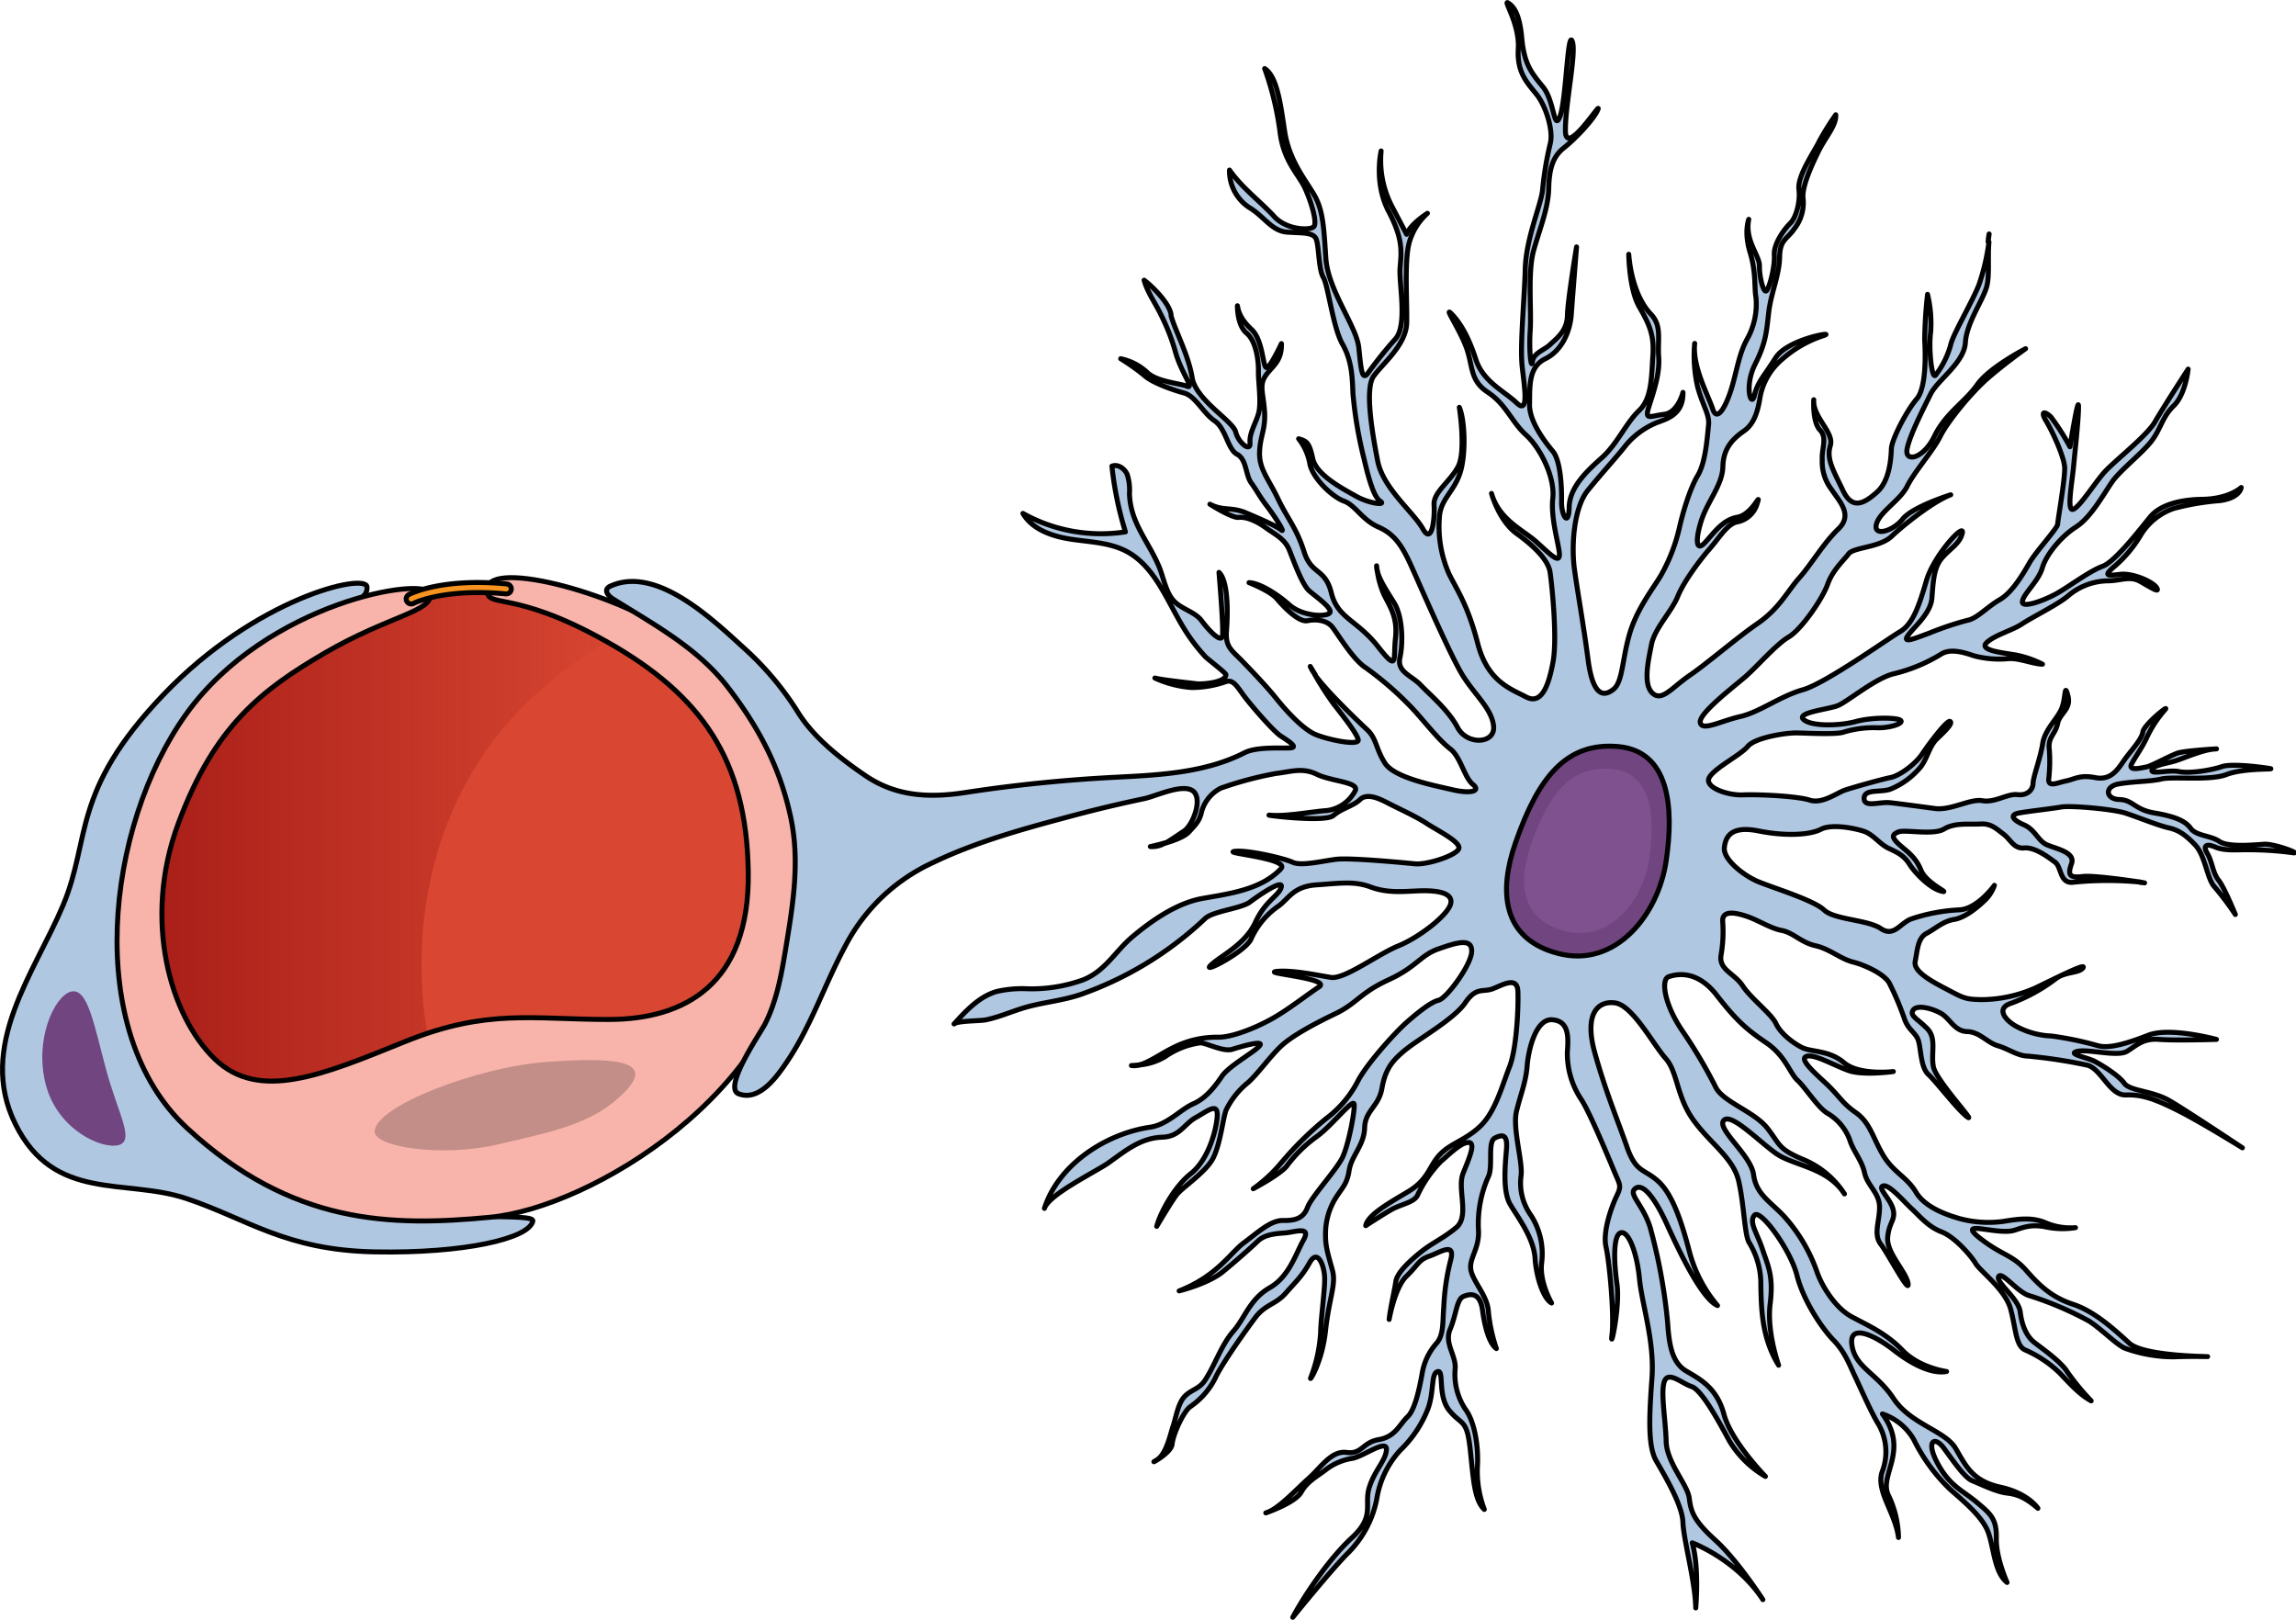
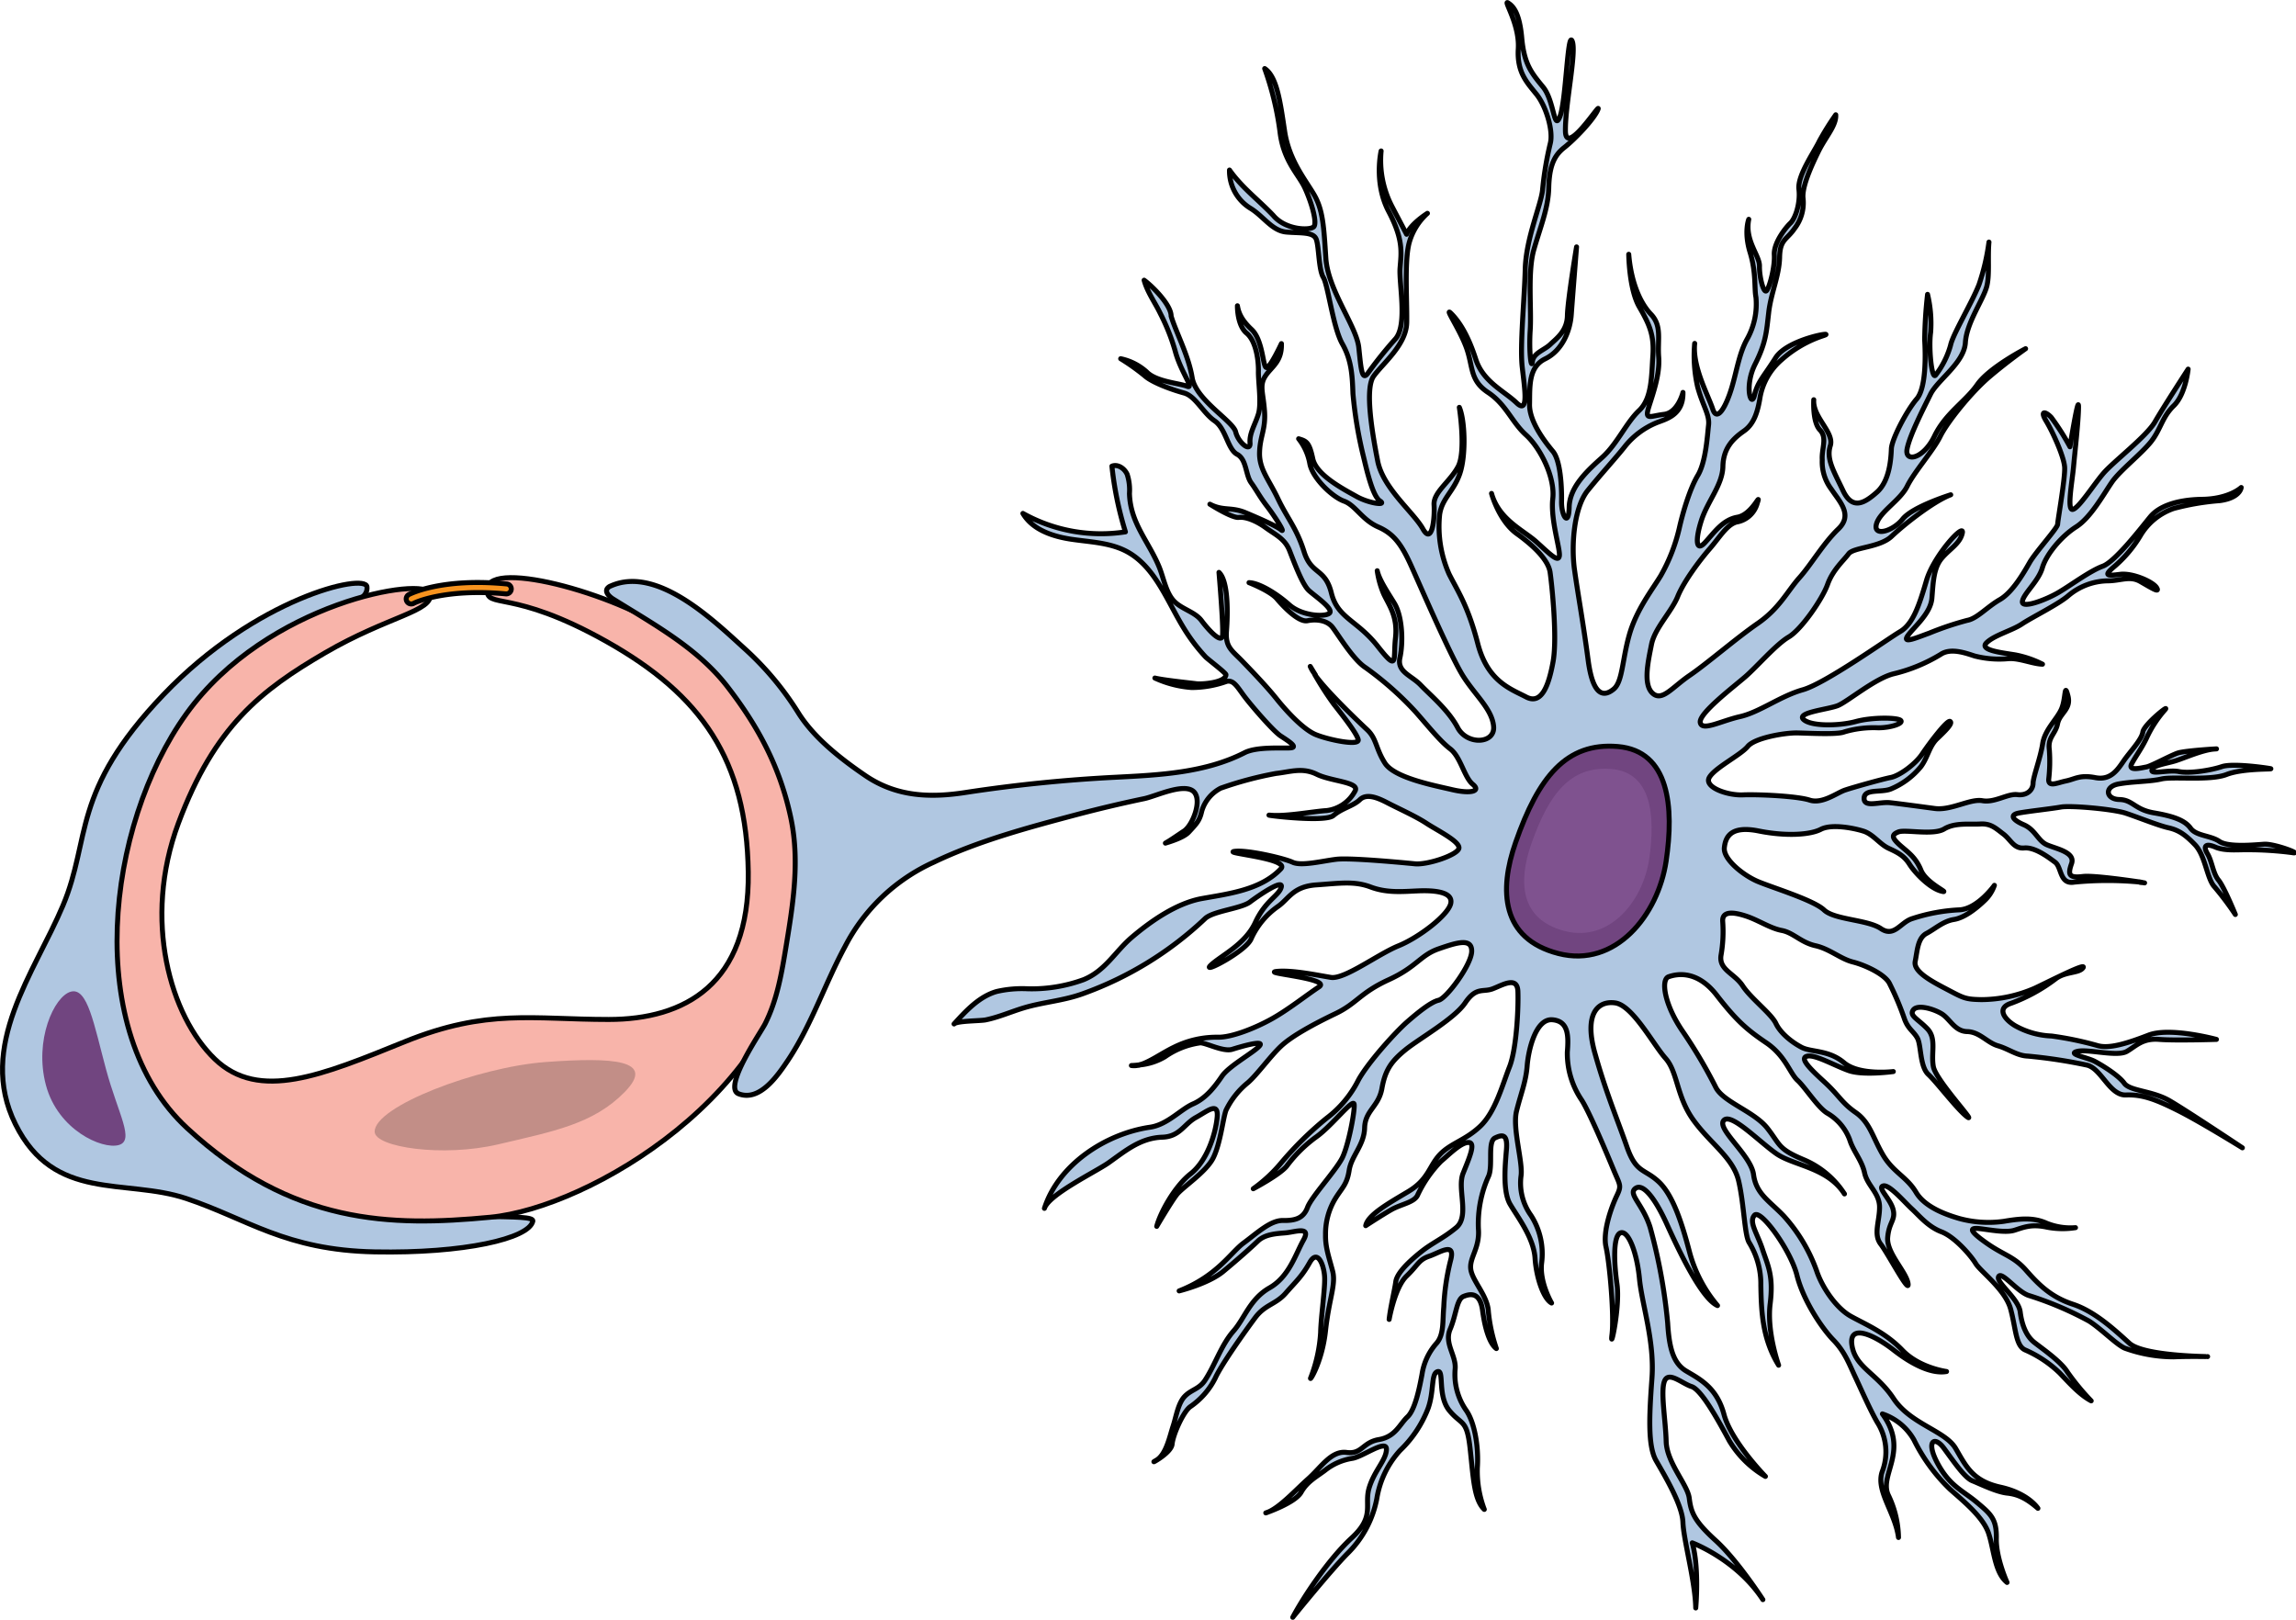
<svg xmlns="http://www.w3.org/2000/svg" id="Layer_1" data-name="Layer 1" width="460.64" height="324.98" viewBox="0 0 460.64 324.98">
  <defs>
    <linearGradient id="linear-gradient" x1="28.69" y1="175.63" x2="126.74" y2="175.63" gradientUnits="userSpaceOnUse">
      <stop offset="0" stop-color="#a81e18" />
      <stop offset="1" stop-color="#a81e18" stop-opacity="0" />
    </linearGradient>
  </defs>
  <g>
    <g>
      <path d="M73.62,117.72c-.33-2.78-22.25,2.2-40.84,21.67s-14.49,28.82-20.14,42.26S-4.69,209.88,3.1,225.56s22,10.81,34.27,14.9,19.87,10.36,37.79,10.71,31-2.67,31.74-6.17S43.61,252.88,30,207.31s17.16-72.54,25.38-77.87C67.07,121.85,74,121.16,73.62,117.72Z" fill="#b0c7e1" stroke="#000" stroke-linecap="round" stroke-linejoin="round" />
      <path d="M21.26,214.49c2.42,9,5.86,14.35,2.54,15.25s-12.16-3-14.58-12,1.64-17.88,5-18.78S18.84,205.51,21.26,214.49Z" fill="#714580" />
-       <path d="M50.34,138.17c-18.16,13.46-31.89,53.59-11.52,79.28s58,14.33,78.16,7.39,34.35-20.42,37.45-39.15-1.47-34.1-11.51-48c-5.57-7.69-29-20.84-50.88-19.84C74.5,118.69,58.43,132.17,50.34,138.17Z" fill="#d94732" />
-       <path d="M88.43,218.73c-8.07-25.74-3.69-55.59,15.17-75.58A85.25,85.25,0,0,1,126.74,126c-9.8-4.86-22.5-8.71-34.7-8.15-17.54.81-33.61,14.29-41.7,20.29-18.16,13.46-31.89,53.59-11.52,79.28,13.94,17.58,35.94,17.81,54.9,14A75.71,75.71,0,0,1,88.43,218.73Z" fill="url(#linear-gradient)" />
      <path d="M97.75,118.19c-.24,4.14,4.8-.24,23.91,10.51s28.15,23.75,28.46,46.3-12.8,29.54-28,29.54S97.72,202.31,81.21,209,52,221.05,43.1,212.48s-14.56-27.87-7.31-47.32S52.41,138.44,65.18,131s21.82-8.35,21.11-11.9-32.71,1.58-48.91,24.13-20.79,63.74.17,83.12,40.8,19.78,60.81,17.87,59.07-25.09,61.93-58.75-13.76-49.33-24.24-57.59S98.11,111.92,97.75,118.19Z" fill="#f8b4aa" stroke="#000" stroke-linecap="round" stroke-linejoin="round" />
      <path d="M75.17,227.08c-.13-5.08,20.65-13,34.3-14s22.17-.44,15.88,6-14.27,7.9-25.41,10.52S75.25,230.18,75.17,227.08Z" fill="#c28e87" />
    </g>
    <g>
      <g>
        <path d="M442.91,272.18h0Z" fill="#b0c7e1" stroke="#000" stroke-linecap="round" stroke-linejoin="round" />
        <path d="M429.88,177.07l-.62-.08C430.24,177.13,430.62,177.2,429.88,177.07Z" fill="#b0c7e1" stroke="#000" stroke-linecap="round" stroke-linejoin="round" />
        <path d="M228.66,213.64a15.81,15.81,0,0,1-1.67.14A3.6,3.6,0,0,0,228.66,213.64Z" fill="#b0c7e1" stroke="#000" stroke-linecap="round" stroke-linejoin="round" />
-         <path d="M398.87,48.48c.13-.93.2-1.54.2-1.54A13,13,0,0,0,398.87,48.48Z" fill="#b0c7e1" stroke="#000" stroke-linecap="round" stroke-linejoin="round" />
-         <path d="M276.31,114.52c-.09-.6-.13-1-.13-1A3.89,3.89,0,0,0,276.31,114.52Z" fill="#b0c7e1" stroke="#000" stroke-linecap="round" stroke-linejoin="round" />
-         <path d="M233.79,169.09c-1.61.48-3,.76-3,.76A4.77,4.77,0,0,0,233.79,169.09Z" fill="#b0c7e1" stroke="#000" stroke-linecap="round" stroke-linejoin="round" />
        <path d="M304.61,9.75c-.3,4.86,1.81,6.85,3.7,9.23s3.36,7.27,2.72,9.79a67.69,67.69,0,0,0-1.55,9.31C309.22,41,306.16,47.75,306,54s-1.09,15.36-.6,19.66,1.36,9.56-1.12,7.18-6.73-4.23-8.19-8.74S293,64.81,291.24,63s1.69,3.15,3,6.88.64,6.44,4.29,8.85,4.75,5.94,7.62,8.53,5.86,8.49,5.38,12.77,1.54,10.16,1.32,11.52-1.94-.43-4.61-2.83-7.51-4.43-9-9.72c0,0,1.45,5.48,5.09,8.09s6.32,5.39,6.66,7.73,1.48,13.08.6,17.93-2.32,8.71-5.4,7.09-7.73-3.08-9.71-10.72-4.07-10.59-5.75-13.94a23.56,23.56,0,0,1-1.9-11.92c.46-3.3,2.83-4.61,4.07-8.29s1-10.69-.12-13.24c0,0,1.38,8.79-.24,11.87s-5,5.16-4.83,7.69-.36,8.17-2.24,4.82-8-8.14-9.07-13.62-2.62-14.46-.82-17,6.56-6.29,6.65-10.77-.52-12.47.53-16.15a12.41,12.41,0,0,1,3.62-5.77s-3.35,2.08-4.18,4.2c0,0-1.87-3.54-3-5.71a20,20,0,0,1-2.11-11s-1.5,6.4,1.5,12.11,2.55,8.23,2.3,11.34,1.52,11.33-.88,14.2a83.11,83.11,0,0,0-5.4,6.7c-1.4,2.12-1.54-.61-2-4.91S266.42,58.23,266,51.79s-.57-9.75-2.46-12.9S258.59,32,257.73,26.3s-1.53-10.93-4-12.54a60.82,60.82,0,0,1,3.05,12.52c.66,6,3.72,8.65,5,11.4s2.58,7.07,1.78,7.83-5.66.66-8.13-2.31c-3-3.15-6.19-5.48-8.76-9.08a8.79,8.79,0,0,0,4.12,7.62c2.69,1.61,4.38,4.57,7.3,4.82s5.45-.08,6,1.49.46,6.05,1.41,7.62,1.93,10,3.81,13.32,2,6.47,2.13,10a83.6,83.6,0,0,0,2.08,12.5c.54,2.16,1.78,8,3.32,9s-2.15.54-4.66-.87-8.09-4.26-8.8-7.59-1.29-3.53-2.84-4A11.16,11.16,0,0,1,262.78,93c.52,2.93,4.53,6.71,6.85,7.54s3.63,3.77,6.91,5.2,4.79,3.8,6.65,7.93,7.81,17.88,10.26,21.83,5.9,6.74,6.21,10.25-5.33,3.79-7.21.24-5.51-6.54-7.41-8.53-4.82-2.63-4.17-5.53.55-8.17-1.14-10.93c-1.43-2.33-3-4.65-3.42-6.49a18.16,18.16,0,0,0,1.31,4.69c1.12,2.36,2.83,4.54,2.35,8.81s.64,7-3.54,1.68-8.06-5.62-9.32-10.71-4-3.58-5.48-8.29-3.36-6.69-5.23-10.62-3.77-5.92-3.7-9.23,1.26-4.65,1-8.35-1.07-5.09.14-7,3.37-2.85,3.25-6.55c0,0-2.24,4.82-3,4.8s-.66-5.47-3-7.65-2.65-3.76-2.83-4.74c0,0-.08,3.9,1.84,5.49s2.41,5.51,2.37,7.65.65,6.44,0,8.57-1.83,3.85-1.68,5.8-2.34,0-2.88-2.2-8-6.4-8.73-10.89-3.31-9.22-4.22-12.35c0-2.26-3.77-6-5.42-7.2.64,2.38,2.18,4.46,3.24,6.66a41.37,41.37,0,0,1,3,7.56c1.08,4.12,3.93,7.68,2.38,7.06s-6.21-.9-8.12-2.89a11.23,11.23,0,0,0-5.2-2.64,43.63,43.63,0,0,1,4.8,3.41c1.53,1.4,5.59,2.84,7.91,3.47s3.81,4,6.12,5.58,2.61,5.7,4.53,6.72,1.67,4.12,2.81,5.7,1.69,2.76,3.21,4.74,3.78,5.53,2.82,4.73-4.24-2.23-7.13-3.45-4.47-.29-7.17-1.71c0,0,4.42,2.82,5.79,2.65s3.49.66,5.41,2.06,3.84,2.22,4.77,4.58,2.58,6.87,3.92,8.06,4.61,3.41,4.2,4.37-5.47.86-8.15-1.53-6.14-4.41-8.09-4.45c0,0,4.25,1.65,5.58,3.23s4.38,4.77,6.14,4.41,3.9-.11,5,1.28,4.15,6.51,6.65,8.12a65.34,65.34,0,0,1,9.94,8.77c2.48,2.78,4.95,5.94,7.05,7.54s2.81,5.71,4.53,7.11-.43,1.94-4.11,1.08-11.64-2.38-13.52-5.34-1.65-4.9-3.56-6.69c-1.62-1.52-8-7.55-10.47-11a62.64,62.64,0,0,0,3.76,5.84c1.7,2.18,4.55,5.75,4.91,7.12s-6,.07-8.55-1-5.93-4.79-7.83-7.17-4.76-5.36-6.86-7.54-3.44-2.8-3.18-6.1.4-9.93-1.51-11.72c0,0,.94,10.93.71,12.67s-2.89-1.22-4.22-3-4.07-2.31-5.6-4-2-4.54-2.85-6.66c-2.11-5.2-5.83-8.84-6-14.84a10.19,10.19,0,0,0-.45-3.82c-.51-1.18-1.87-2.14-3.07-1.66a69.17,69.17,0,0,0,2.71,13.18,32.14,32.14,0,0,1-20.57-3.7c1.9,3.23,5.86,4.59,9.57,5.16s7.6.64,11,2.34c5.93,3,8.31,10.05,11.82,15.7a35.9,35.9,0,0,0,4.24,5.57c.41.45,4.13,3.24,4.11,3.6-.08,1.58-4.73,1.94-5.93,1.8-1.95-.24-6.59-.72-8.33-1.14a21.36,21.36,0,0,0,7.36,1.9,20.67,20.67,0,0,0,7-1.22c1.38-.36,2.13,1,3.45,2.8s5.89,7.13,7.43,8.14,3.46,2.21,2.09,2.38-6.81-.34-9.37,1c-7.84,4-17,4.45-25.58,4.89A298.25,298.25,0,0,0,193.7,159c-7.16,1.11-13.88.84-20.09-3.39-4.88-3.33-10.25-7.51-13.43-12.57a60.54,60.54,0,0,0-10.72-12.84c-6.1-5.52-17.58-16.82-26.94-12.63a1.48,1.48,0,0,0-.71.54c-.42.72.38,1.52,1.09,2,8.19,5.12,17.07,9.89,23.07,17.69,6.17,8,10.49,16.06,12.65,26.1,1.88,8.68.53,17.22-.9,25.9-.88,5.36-1.79,10.81-4.24,15.65-1,1.92-8.47,12.76-5.3,14,4.29,1.66,7.93-3.77,10-6.86,4.67-7.07,7.34-15.24,11.36-22.69a37.35,37.35,0,0,1,17.8-16.91c9-4.32,19.1-7,28.75-9.57q6.7-1.77,13.5-3.19c2.3-.48,8-3.26,9.93-1.38,1.75,1.79-.31,6.83-2,7.9-1.51,1-2.66,1.82-3.71,2.41,1.78-.53,3.84-1.29,4.68-2.2,1.59-1.72,2.19-2.29,2.62-4.23a7.61,7.61,0,0,1,3.79-4.59A72.26,72.26,0,0,1,256,155.18c2.93-.33,5.29-1.25,8.18.17s8.54,1.54,7.72,3.28a7.48,7.48,0,0,1-5.73,4c-2.53.14-8,1.2-11.12.94s10.68,1.58,12.46.06,3.94-1.87,5.33-3.2,3.7-.31,5.63.7,5.59,2.65,7.71,4.05,6.74,3.65,6.52,5-6.31,3.38-8.83,3.13-13-1.24-15.76-.91-7,1.42-8.77.6-9.1-2.52-11.64-2.19,11.26,1.41,9.27,3.51c-4.07,4.29-10.57,5-16.06,6-5,1-10,4.47-13.87,7.76-3.34,2.87-5.26,6.67-9.63,8.47a30.28,30.28,0,0,1-11.31,1.83,22.64,22.64,0,0,0-6.15.55c-3.48,1-6.1,3.82-8.54,6.51.58-.65,5.29-.59,6.36-.82,2.66-.55,5.06-1.63,7.64-2.41,3.94-1.18,7.92-1.41,11.87-2.85a69.93,69.93,0,0,0,24.49-15.06c1.59-1.52,7.25-2,9-3.32s6.72-4.72,6.29-3-3.17,2.66-5.21,7.1-6.95,6.67-8.94,8.58,7.07-2.78,8.1-5.29a15.84,15.84,0,0,1,5.39-6.51c2.17-1.51,3-4,7.68-4.32s7.61-.82,10.9.42,6.41.91,9.52.78,7,.14,6.57,2.47-6.37,6.88-10.49,8.55-10.85,6.78-13.57,6.34-7.76-1.52-10.88-1.2,11.07,1.4,8.5,3.1-6.13,4.55-9.48,6.42-8.06,3.73-10.78,3.68a19.16,19.16,0,0,0-8.81,2c-2.44,1.16-4.9,3-7,3.57a12.07,12.07,0,0,0,5.18-1.66,16.17,16.17,0,0,1,7.07-2.78c1.17,0,4.63,1.85,6.4,1.3s6.66-2,5.46-.66-6.11,4-7.52,6.07-3.21,4.42-5.76,5.53-5.15,4.18-8.67,4.69c-8.89,1.3-18.38,7.5-21.18,16.28.9-2.81,10.35-7.37,12.86-9.14,3.39-2.4,6.41-5,10.81-5.14,3.51-.12,4.34-2.64,6.71-3.95s4.54-3.22,4.28-.11-1.93,8.73-5.3,11.38-6.2,8.05-6.83,10.57c0,0,2.82-4.81,4-6.34s5.94-4.55,7.36-7.44,1.91-7.75,2.53-9.49a16.16,16.16,0,0,1,4.4-5.56c1.78-1.52,4.39-5.17,6.58-7.26s6.71-4.54,11-6.59,4.95-4.18,10.65-6.79,6.34-4.93,10.06-6.22,6.67-2.2,6.61.52-5.06,9.44-6.63,9.8-4.14,2.45-6.32,4.35-7.76,8-9.78,11.67a21.85,21.85,0,0,1-6.39,7.66,67.35,67.35,0,0,0-9.14,9,29.7,29.7,0,0,1-5.56,5.14s5.32-2.81,6.71-4.54a27.33,27.33,0,0,1,6-5.91c3.16-2.27,7.37-7.83,7.53-6.47s-1.14,8.16-2.36,10.67-6.2,7.85-7,10-2.39,2.67-4.92,2.62-5.31,2.62-7.89,4.51S244.23,256,236.57,259c0,0,5.87-1.44,8.85-3.91s5.55-4.76,6.94-6.09,3.53-1.49,5.48-1.64,5.29-1.45,3.67,1.44-2.87,7.34-6.81,9.59-5,6.13-7.19,8.62c-2.52,2.86-3.68,6.76-5.75,9.92-1.17,1.79-2.76,1.85-4.09,3.25s-1.7,4.1-2.31,5.93c-.67,2-1.37,5.72-3.38,6.87s3-1.3,3.18-3.24,2.28-6.58,3.66-7.52a15.14,15.14,0,0,0,5-5.74c1.22-2.7,6-9.42,8-12.1s4.14-2.64,6.14-4.94,3.18-3.25,4.8-6.13,2.91.64,3,3-.75,8-.81,11.08a30,30,0,0,1-1.94,8.92c-.61,1.35,2.2-2.68,2.92-9.28s2.14-9.31,1.42-12.05-1.46-4.7-1.41-7.23a13.63,13.63,0,0,1,1.9-7.17c1.41-2.31,2.39-2.87,2.84-5.78s3-5,3.1-8.51,2.81-4.22,3.47-7.91,1.87-5.41,4.64-7.69,9.86-6.23,12.07-9.49,3.55-2.07,5.51-2.81,4.93-2.62,5.06.5-.24,11.48-1.68,15.15S300,223.08,297,225.94s-5.91,3.39-8.1,5.68-2.25,5-6.39,7.46-8.08,4.7-8.51,6.83c0,0,3.16-2.07,5.13-3.2s4.7-1.46,5.31-3A24.5,24.5,0,0,1,289.1,233c1.59-1.33,4-3.81,5.53-3.78s.13,3.12-1.1,6.21,1.38,8.6-1.39,10.88-4.74,3-7.11,4.91-4.76,4.19-5,5.94-1.09,5.23-1.33,7.56c0,0,1.11-6.4,3.49-8.69s2.4-3.26,4.56-4,5.32-3,4.27.87a46.11,46.11,0,0,0-1.36,9.31c-.25,2.73.08,5.65-1.52,7.37a12.12,12.12,0,0,0-2.85,6.18c-.44,2.32-1.31,7-2.9,8.5s-2.42,4-5.74,4.56-3.38,3-6.48,2.59-5.13,3-7.71,5.29-6,6.11-8.51,6.84c0,0,5.88-2,7.09-4.14s3-3.05,4.77-4.38a11.7,11.7,0,0,1,5.5-2.42c2.15-.34,6.9-3.94,6.85-1.8s-2.42,4.23-3.47,7.71,1.25,5.68-3.51,10.06-9.79,12.07-11.82,15.92c0,0,7.59-9.39,11-12.82a20.92,20.92,0,0,0,5.87-11A18.74,18.74,0,0,1,280.9,291a23.12,23.12,0,0,0,5.62-8.45c1.24-3.48.54-7,1.91-7.36s-.1,4.86,2.37,7.84,3.47,1.63,4.13,7.48.76,10.34,2.86,12.33a21.72,21.72,0,0,1-1.39-8.4c.29-4.28-.59-9.17-2.29-11.54a12.57,12.57,0,0,1-2.17-8.22c.25-2.72-2.23-5.11-1-8s1.29-6,2.67-6.57,3.33-.9,3.83,2.81,1.42,6.65,2.77,7.65a33.12,33.12,0,0,1-1.6-7.43c-.13-3.12-3.19-6.1-3.53-8.45s1.84-4.24,1.53-8.14a23.19,23.19,0,0,1,2-10.48c1-2.12-.24-7,1.33-7.76s2.55-.73,2.29,2.38-.76,8.36.74,10.92,4.73,6.72,5,10.82,1.78,8.21,3.32,9c0,0-2.45-4.14-2-8a14.22,14.22,0,0,0-2.14-9.59,11.12,11.12,0,0,1-2-7.83c.45-2.72-1.75-9.58-.9-13.06s1.88-5.81,2.14-9.11,1.75-9.51,5.06-9.24,3.24,3.37,3,6.48a16.61,16.61,0,0,0,2.73,9.41c1.51,2.17,5.22,11,6.52,14.15s1.69,3.15.67,5.27-2.87,7.15-2.16,10.28,1.67,13.66,1.2,17.55,1.67-5.42,1-10.11-.76-9.94.8-10.3,3.23,4.16,3.71,9.23,3.05,12.52,2.51,19.91-.87,13.62.82,16.57,5.27,8.87,5.39,12.38,2.48,11.93,2.57,17.19c0,0,.75-8-.7-13.06,0,0,8.89,3.3,14.17,11.39,0,0-5.09-7.89-9.49-11.88s-4.94-5.75-5.28-8.48-4.52-7.1-4.63-11.39-1.16-10-.34-12.08,3.5.46,5.43,1.08,5.13,6.34,7.57,10.87a20.3,20.3,0,0,0,7.25,7.16s-6.86-7-8.31-12.44-4.92-7.11-7.61-8.72-3.4-4.94-3.69-9.62a110.62,110.62,0,0,0-3.51-19.16c-1.46-4.7-4.53-6.71-2.95-7.85s4.05,2.23,6.28,7.14,6.9,14.94,10.18,16.37A27.58,27.58,0,0,1,339,251.34c-1.63-6.26-3.46-11.75-6.33-14.34s-4.44-1.65-6.28-6.95-4.25-11-6.43-18.83.61-10.5,4.1-10,7.62,8.34,10.09,11.11,2.18,7.65,5.59,12.39,8,7.56,9.09,12.26,1.15,10.73,2.09,12.31a15.82,15.82,0,0,1,2.35,8.62c.1,4.67.17,10.52,3.57,16,0,0-2.4-6.67-1.7-12.3s-.43-7.61-1.53-10.94-2.8-5.51-1.61-6.85,7.26,7,8.52,12.05,5,10.62,7.32,13,3.21,4.93,4.33,7.29,3,6.68,4.49,9.25a11,11,0,0,1,1,9.75c-1.44,3.87,2.56,8.23,3.23,13.31a20.17,20.17,0,0,0-2-8.41c-2.06-4.13,4.27-8.87-1.23-16.38a11.45,11.45,0,0,1,6.32,5.19,35.59,35.59,0,0,0,7.2,9.88c2.68,2.39,6.7,5.59,7.8,8.93s1.2,7.81,3.69,9.81c0,0-2.23-4.91-2.15-8.81s-1.07-4.89-3.94-7.28-5.39-3.23-7.83-7.76-.66-5.66,1.24-3.09,4.16,5.93,5.7,6.54,4.82,2.25,7,2.48,3.87,1.06,6.17,3.05c0,0-1.88-3-7.51-4.24s-6.92-4.23-9-7.78-9.05-4.86-12.45-10-7.66-6.2-8.35-10.69,4.52-2.05,8.36.95,7.69,4.83,10.62,4.31c0,0-5.44-.7-8.87-4.28s-7.49-5.21-10.38-6.83-5.72-5.77-6.82-9.1a32.87,32.87,0,0,0-6.59-11c-2.86-3-5.55-4.4-6.06-8.3s-7.4-9.11-6-10.84,7.12,4.24,10.58,6.65,10.26,2.74,13.66,8.07a18.06,18.06,0,0,0-8-6.79c-5.41-2.25-4.81-3-7.46-6.38s-8.85-5.25-10.35-8.2a97.85,97.85,0,0,0-6.78-11.44c-3.59-5.33-4.26-10.21-2.69-10.76s5.67-1.44,9.65,3.7,6.09,6.94,9.94,9.55,4.74,6.14,6.27,7.53,4,5.34,5.9,6.55a10.32,10.32,0,0,1,4.56,5.35c.73,2.36,2.45,4.14,3,6.69s3,4,3,6.87-1.28,5.43.24,7.41,5.82,10.24,5.48,7.9-4.35-6.13-4.09-9.24,1.63-3.47,1.09-5.62-3.22-4.35-2-4.72,4.22,3.2,5.75,4.6,3.24,3.57,5.94,4.6,5.94,4.8,6.88,6.37,5.93,5.19,7,9.11,1,7.42,2.95,8.24a23.33,23.33,0,0,1,6.91,4.62c1.91,2,4,4.36,6.31,5.58a47.71,47.71,0,0,1-4.75-5.75c-1.32-2.17-5.16-4.78-6.69-6s-2.46-3.36-2.8-6.09-4.94-5.94-4.33-7.1,3.83,3.19,6.15,3.83a67.43,67.43,0,0,1,12,5.11c2.5,1.61,5.36,4.59,7.1,5.41a28.76,28.76,0,0,0,9.89,1.76c2.33-.1,5.08-.08,6.33-.06-2.71-.06-12.76-.42-15.23-2.66-2.87-2.59-6.88-6.37-11.33-7.83s-6.93-4-9.4-6.81-4.42-3-7.87-5.42-3.64-3.19-1.5-2.95,5.24.88,7,.34,3.34-1.3,6.44-.65a16.45,16.45,0,0,0,5.84.12,12.69,12.69,0,0,1-5.82-.9c-2.7-1.22-5.44-.89-8.56-.37a22.23,22.23,0,0,1-8.95-.57c-2.13-.63-6.77-2.09-8.65-5.24s-4.59-4-6.66-7.54-2.59-6.48-5.47-8.49-3.25-3.37-6.3-6.16-5-4.78-3.4-5.14,5.41,1.87,8.31,2.9,8.95.19,8.95.19-6.83.83-9.89-1.77-6.58-2.08-8.51-3.09-4.22-2.81-5.15-4.78-5-5-6.66-7.54-4.81-3.21-4.36-6.13a27.45,27.45,0,0,0,.34-6.8c-.15-2.15,2.18-1.91,4.69-1.08s4.82,2.44,7.15,2.88,3.85,2.41,6.75,3.06,5,2.63,7.53,3.27,6.37,2.47,7.31,4.24a56.9,56.9,0,0,1,3,7.07c.73,2.16,1.89,2.57,2.65,4s.46,5.66,2.18,7.25,5.89,7.13,7.81,8.53-6.27-7.33-6.8-10.07.7-5.63-1.21-7.62-3.64-2.6-2.84-3.76,3.9-.31,5.63.7,2.66,3.56,5.19,3.62,4,2.22,6.17,2.85,3.85,2,6,2.07a101.73,101.73,0,0,1,11.84,1.8c2.91.65,4.55,6.13,7.86,6s6,.9,10.45,3.13,12.9,7.47,12.9,7.47-11.14-7.43-14.61-9.45-7.94-1.92-9.08-3.5-4.4-3.59-5.94-4.4-5.62-1.48-3.47-2,8,1.14,9.93,0,3.17-2.66,6.48-2.4,11.49,0,11.49,0-9.3-2.53-13.62-.86-7.84,2.76-10.17,2.12a66.36,66.36,0,0,0-9.3-1.94,16.13,16.13,0,0,1-7.36-2.1c-2.31-1.41-3.63-3.58-.69-4.49a34.23,34.23,0,0,0,8.87-4.88c2-1.52,4.69-1.07,5.5-2.22s-6.48,2.59-9.63,4.08a27,27,0,0,1-10.76,2.31c-3.11-.06-3.5-.27-6.58-1.89s-7.13-3.65-6.7-5.78.49-4.67,2.26-5.61,3.36-2.46,5.51-2.8,4.53-2.25,6.12-3.77a7.49,7.49,0,0,0,2-3.08s-3.41,4.8-7.11,4.92a35.62,35.62,0,0,0-9.39,1.76c-2.35.73-3.58,3.82-6.27,2s-9.31-1.75-11.41-3.74-10.43-4.5-13.32-5.73-6.92-4.43-6.68-6.76,1.46-4.45,6.89-3.36,10.3.8,12.47-.33,6.62-.25,8.56.37,3.25,2.6,5,3.42,3.09,1.42,4.22,3.2,4,4.75,6.31,5.39-2.89-1.43-4-4.18-2.84-3.75-4.37-5.15-1.52-2-.15-2.53,7,.73,9.17-.59,5.08-.87,7.23-1,3.09.84,4.63,2,2.08,3,4.22,2.81,4.83,1.86,6.18,2.86.88,4.49,3.81,4a68.94,68.94,0,0,1,13.4,0c-2.63-.39-9.64-1.38-11.62-1.14-2.74.33-3.11-.26-2.29-2.58s-3.25-3-5-3.8-2.28-3-4.59-4-2.88-2-.93-2.36,6.44-.84,8.4-1.19,10.51.41,13,1.24,6.57,2.48,8.51,2.91,3.28,1.23,5.38,3.42,2.39,6.86,3.92,8.45a58.66,58.66,0,0,1,4.17,5.54s-2.23-5.5-3.37-6.89-1.28-3.72-2.22-5.3-.35-2.15,1.58-1.33,4.66.49,6.61.53a68.43,68.43,0,0,1,8.75.57c2.33.43-3.47-1.83-5.61-1.68s-7.22.63-8.95-.57-4.65-1.07-5.78-2.65-3.46-2.41-7.34-3.07-4.23-2.62-6.95-2.68-3.07-2.59-.14-3.12,6.24-.45,8.59-1,9.73.4,13.07-.9,9.75-1,8.79-1.18-7.58-1.13-9.73-.4-6.46,1.43-8.59,1-5.66.66-5.45-.31,2.95-1.3,4.72-1.85,5.49-2.22,7.83-2.37-5.85.27-7.41.82-5.31,2.62-6.29,2.79-3.72.9-2.91-.64,2-3.08,3-5.2a23.08,23.08,0,0,1,3.62-5.57c1.39-1.53-4.15,2.83-4.38,4.39s-2.61,4-3.82,5.76-2.61,4-5.71,3.39-4.1.3-5.86.66-3.53,1.29-3.5-.27a31.54,31.54,0,0,0,.13-6c-.34-2.53,1.23-3.08,1.66-5.22s2.79-2.86,2.07-5.6-.4.38-1.23,2.5-3.39,4.22-3.84,7.13-1.89,6.58-1.92,7.94-1.22,2.51-3.16,2.27-4.51,1.66-7,1.22-6.27,2-9.57,1.56-6.8-.92-8.94-1.16-5.27,1.06-5.23-.89,3.33-1.1,5.29-1.83a15.39,15.39,0,0,0,6.13-4.55c1.4-1.92,1.64-4.06,3.23-5.58s3.18-3.05,2.61-3.45-4.18,4.39-5.59,6.5-4.57,4.39-6.33,4.74-7.64,2-9.21,2.54-4.53,2.82-7.05,2-10.29-1.18-13.41-1.05-7.76-1.53-6.75-3.45,6.33-4.55,7.73-6.27,7.45-2.77,10-2.71,8,.36,9.36-.2a20.75,20.75,0,0,1,6.83-.83c2.53,0,5.08-.87,4.51-1.47s-5.64-.7-9,.21-9,1-10.5-.41,4.91-2,6.87-2.78,7.51-5.5,11.23-6.39a32.67,32.67,0,0,0,9.43-3.9c2-1.32,4.88-.29,6.81.34a19.92,19.92,0,0,0,6.8.53c2.15-.15,4.85,1.07,6.8,1.11a20.6,20.6,0,0,0-5.42-1.86c-2.71-.45-7.38-.93-5.79-2.46s5.12-2.43,7.09-3.75,7.29-3.94,9.27-5.65a12.56,12.56,0,0,1,7.85-3c2.72,0,4.5-1.08,6.62.13s4,2.42,3.28,1.24-4.8-3-7.34-2.68-3.32.32-1.34-1.4a24.93,24.93,0,0,0,5.39-6.31,12.46,12.46,0,0,1,6.74-5.51,50.8,50.8,0,0,1,9.18-1.56c2.73-.34,4.12-1.48,4.34-2.64,0,0-2.39,2.29-7.84,2.37s-8.8,1.57-10.39,3.49-7,9-9.55,9.93-6.31,3.76-8.88,5.27-7.46,3.35-7.24,1.79,3.2-4,4-6.73,3.83-6.35,6.79-8.23,5.59-6.7,7.19-9,5.76-5.53,7.76-8,2.25-5,4.63-7.3,2.88-7.34,2.88-7.34-5,7.69-6.65,10.57-8.34,8-10.33,10.31-5,7.1-6.19,7.27-.08-5.65.18-8.57,1-9.32,1-12-1.72,8-1.72,8a49.48,49.48,0,0,0-3.77-5.92c-1.15-1.19-2.31-1.41-1,.76s3.55,7.08,3.7,9.23-1.39,10.68-1.4,11.46-4.4,5.56-5.61,7.67-3.44,6-6,7.47-4.56,3.8-6.51,4.15a61.37,61.37,0,0,0-7.65,2.57c-2.55.92-5.5,2.22-4.29.5s4.57-4.39,4.83-7.5.32-6,1.91-7.94,3.76-3,4.2-5.17-5.74,4.55-7.21,9.58-2.71,8.71-5.27,10.22-15,10.4-19.52,11.67-8.66,4.49-12.58,5.38-7.65,3-8,1.2,6.58-7.07,9-9.16,6.17-6.49,8.73-8,6.78-7.65,7.81-10.55,3.22-4.8,4.22-6.14,6.25-1.24,8.64-3.52,8.32-7,11.85-8.33c0,0-7.64,2.38-9.64,4.87s-5.91,3.57-5.28,1.06,4.77-4.77,6.2-7.67,5.2-7.09,6.63-10,6.22-8.83,9.79-11.88,7.32-5.69,7.32-5.69-7.28,3.75-9.69,7.2-6.35,5.71-8.59,10.34-6,5.33-5.5,2.61,3.28-8.11,4.7-11,6.75-6.29,7-10.37,3.68-8.69,4.32-11.4c.55-2.32.13-5.66.41-8.77a44.07,44.07,0,0,1-2,8.54c-1.44,3.67-5.27,10-5.7,12.15a17.52,17.52,0,0,1-3,6c-.79,1-1.44-5.49-1-8.59a25,25,0,0,0-.62-7.61,89.32,89.32,0,0,0-.58,9.14c.15,2.54.39,9.55-1.6,11.85s-5,8.07-5.08,10-.33,6.42-2.9,8.7-4.95,3.6-6.81-.33-3.38-6.3-2.54-9-3.59-5.72-3.32-9.22c0,0-.29,4.47,1.24,6.06s.31,3.71.46,6a9.09,9.09,0,0,0,1.82,5.88c1.7,2.56,4.38,5.15,1.4,8s-5.41,7.09-7.8,9.77-4,6.15-8.37,9.17-10.09,8-13.65,10.43-5.56,5.34-7.47,3.55-.84-6.45-.19-9.74,4-6.54,5.26-9.63,4.44-7.31,6.43-9.6,3.41-4.8,5.37-5.35a5.18,5.18,0,0,0,4.17-3.8c.83-2.52-1,2.31-4,2.83s-4.74,3.22-6.53,5.13-1.93-.63-.68-4.5,4.23-7.11,4.31-10.81,2.06-5.61,4.23-7.12,2.82-4.22,3.26-6.94a12.92,12.92,0,0,1,4.24-7.31,23.46,23.46,0,0,1,8.48-4.89c2.74-.92-7.22.63-9.64,4.47s-3.6,4.8-4.24,7.51-2.1-1.8.13-6.23,2.28-6.57,2.74-10.46,2.11-7.35,2.18-11,1.44-3.48,3-5.78a8.41,8.41,0,0,0,1.69-6.2c-.15-2.34,1.69-6.39,3.11-9.28s3.61-5.19,3.46-7.33A55.17,55.17,0,0,0,365,28.33c-1,2.12-4.42,6.91-4.09,9.65s-.7,5.83-1.7,6.78-3.39,4-3.24,6.36-.91,6.4-1.52,7.17-1.5-2.76-1.45-4.9-3-5.12-2.15-9.39c0,0-1,2.51.26,6.63s.82,7.22,1.18,9A14.39,14.39,0,0,1,350.54,68c-1.62,2.88-2.08,6.38-3.13,9.86s-2.87,7-3.79,4.21S339.51,73.56,340,68.9a28,28,0,0,0,.6,8.77c1.09,3.92,2.42,5.51,2.18,7.64s-.54,7.39-2.16,10.08-3.08,7.73-3.72,10.64a35.48,35.48,0,0,1-3.7,9.46c-1.62,2.7-4.82,6.72-6.28,11.75s-1.37,9.52-3.15,11-4.13,1.86-5.14-5.76-2.06-13.28-2.74-18.16-.13-12.47,2.66-15.92,5.79-6.69,7.59-9a15.83,15.83,0,0,1,6.13-4.55c1.77-.74,5.48-1.44,5.38-6.12,0,0-1,4.07-3.79,4.4s-3.92,1.28-3.08-1.43,2.27-6.57,2-10.08.71-6.22-1.58-8.6-4-6.71-4.43-12c0,0,.06,7,2.12,10.56s3,5.71,2.72,9.79-.17,8.56-2.76,11-4.42,6.73-7.39,9.39-6.55,5.9-6.64,10-1.59,1.72-1.53-1.2-.22-8.18-1.74-10-4.75-5.94-4.68-9.44S306.6,73.66,310,72s5-5.55,5.24-8.85,1.06-13.61,1.06-13.61-1.78,10.67-1.84,13.79-2.24,4.62-3.43,5.77-3.34,1.68-3.58,3.43-.73-2-.45-6.24-.54-11.7.72-16.15,2.9-8.31,3-12.4.91-6.41,3.09-8.12,6-5.72,6.78-7.65-6.43,9.61-6.52,4.35,2.28-15.92,1.35-18.08-1.22,12-2.45,15.13-1.11-3.13-3.39-5.91-3.8-4.56-4.27-9.82-1.82-6.47-2.78-7.07S304.9,4.89,304.61,9.75Z" fill="#b0c7e1" stroke="#000" stroke-linecap="round" stroke-linejoin="round" />
        <path d="M263.87,135.36l-1-1.65A7.21,7.21,0,0,0,263.87,135.36Z" fill="#b0c7e1" stroke="#000" stroke-linecap="round" stroke-linejoin="round" />
      </g>
      <g>
        <path d="M304.08,169c-3.39,9.66-2.88,19.36,8.58,22.31s20-7.72,21.61-18.53.68-22.12-9.69-23S308.64,155.94,304.08,169Z" fill="#714580" stroke="#000" stroke-miterlimit="10" />
        <path d="M307.22,169.32c-2.65,7.57-2.26,15.17,6.72,17.48s15.7-6,16.94-14.51.53-17.33-7.6-18S310.8,159.13,307.22,169.32Z" fill="#7f528f" />
      </g>
    </g>
    <path d="M82.51,121.17a1,1,0,0,1-.47-1.89c.27-.14,6.6-3.38,19.63-2.12a1,1,0,0,1,.9,1.1,1,1,0,0,1-1.09.89C89.12,118,83,121,83,121.05A1,1,0,0,1,82.51,121.17Z" fill="#f7931e" stroke="#000" stroke-linecap="round" stroke-linejoin="round" />
  </g>
</svg>